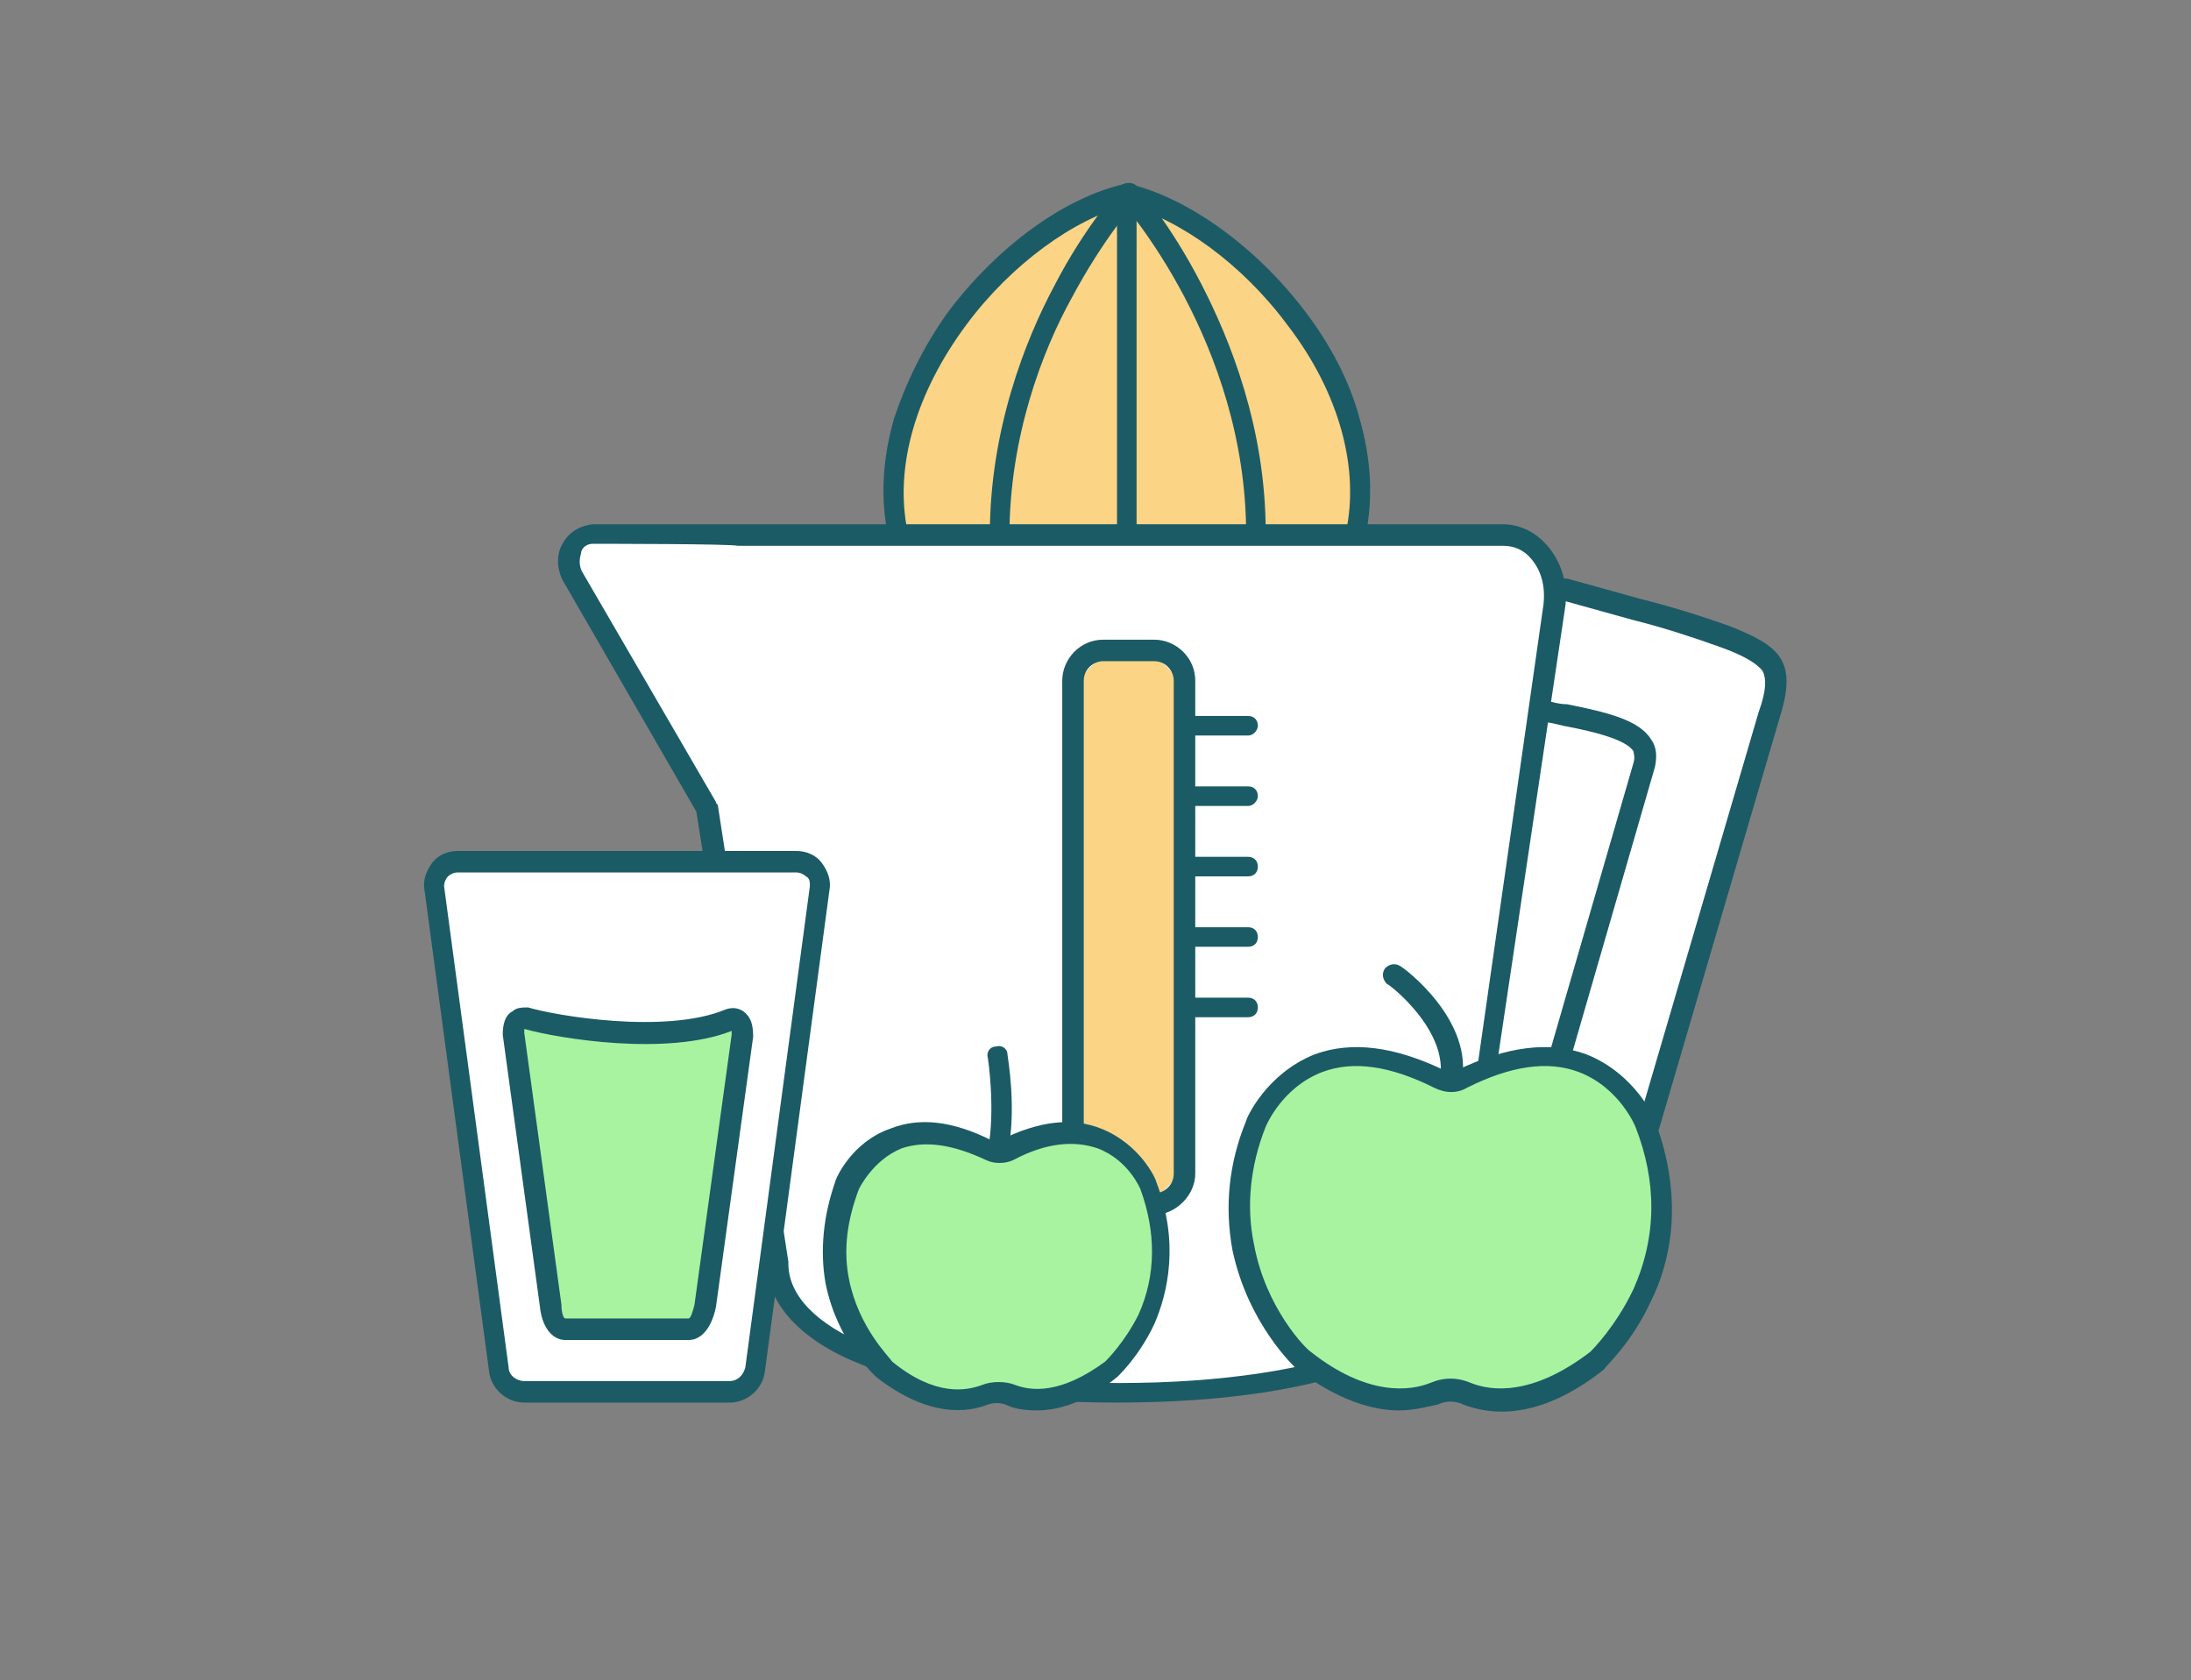
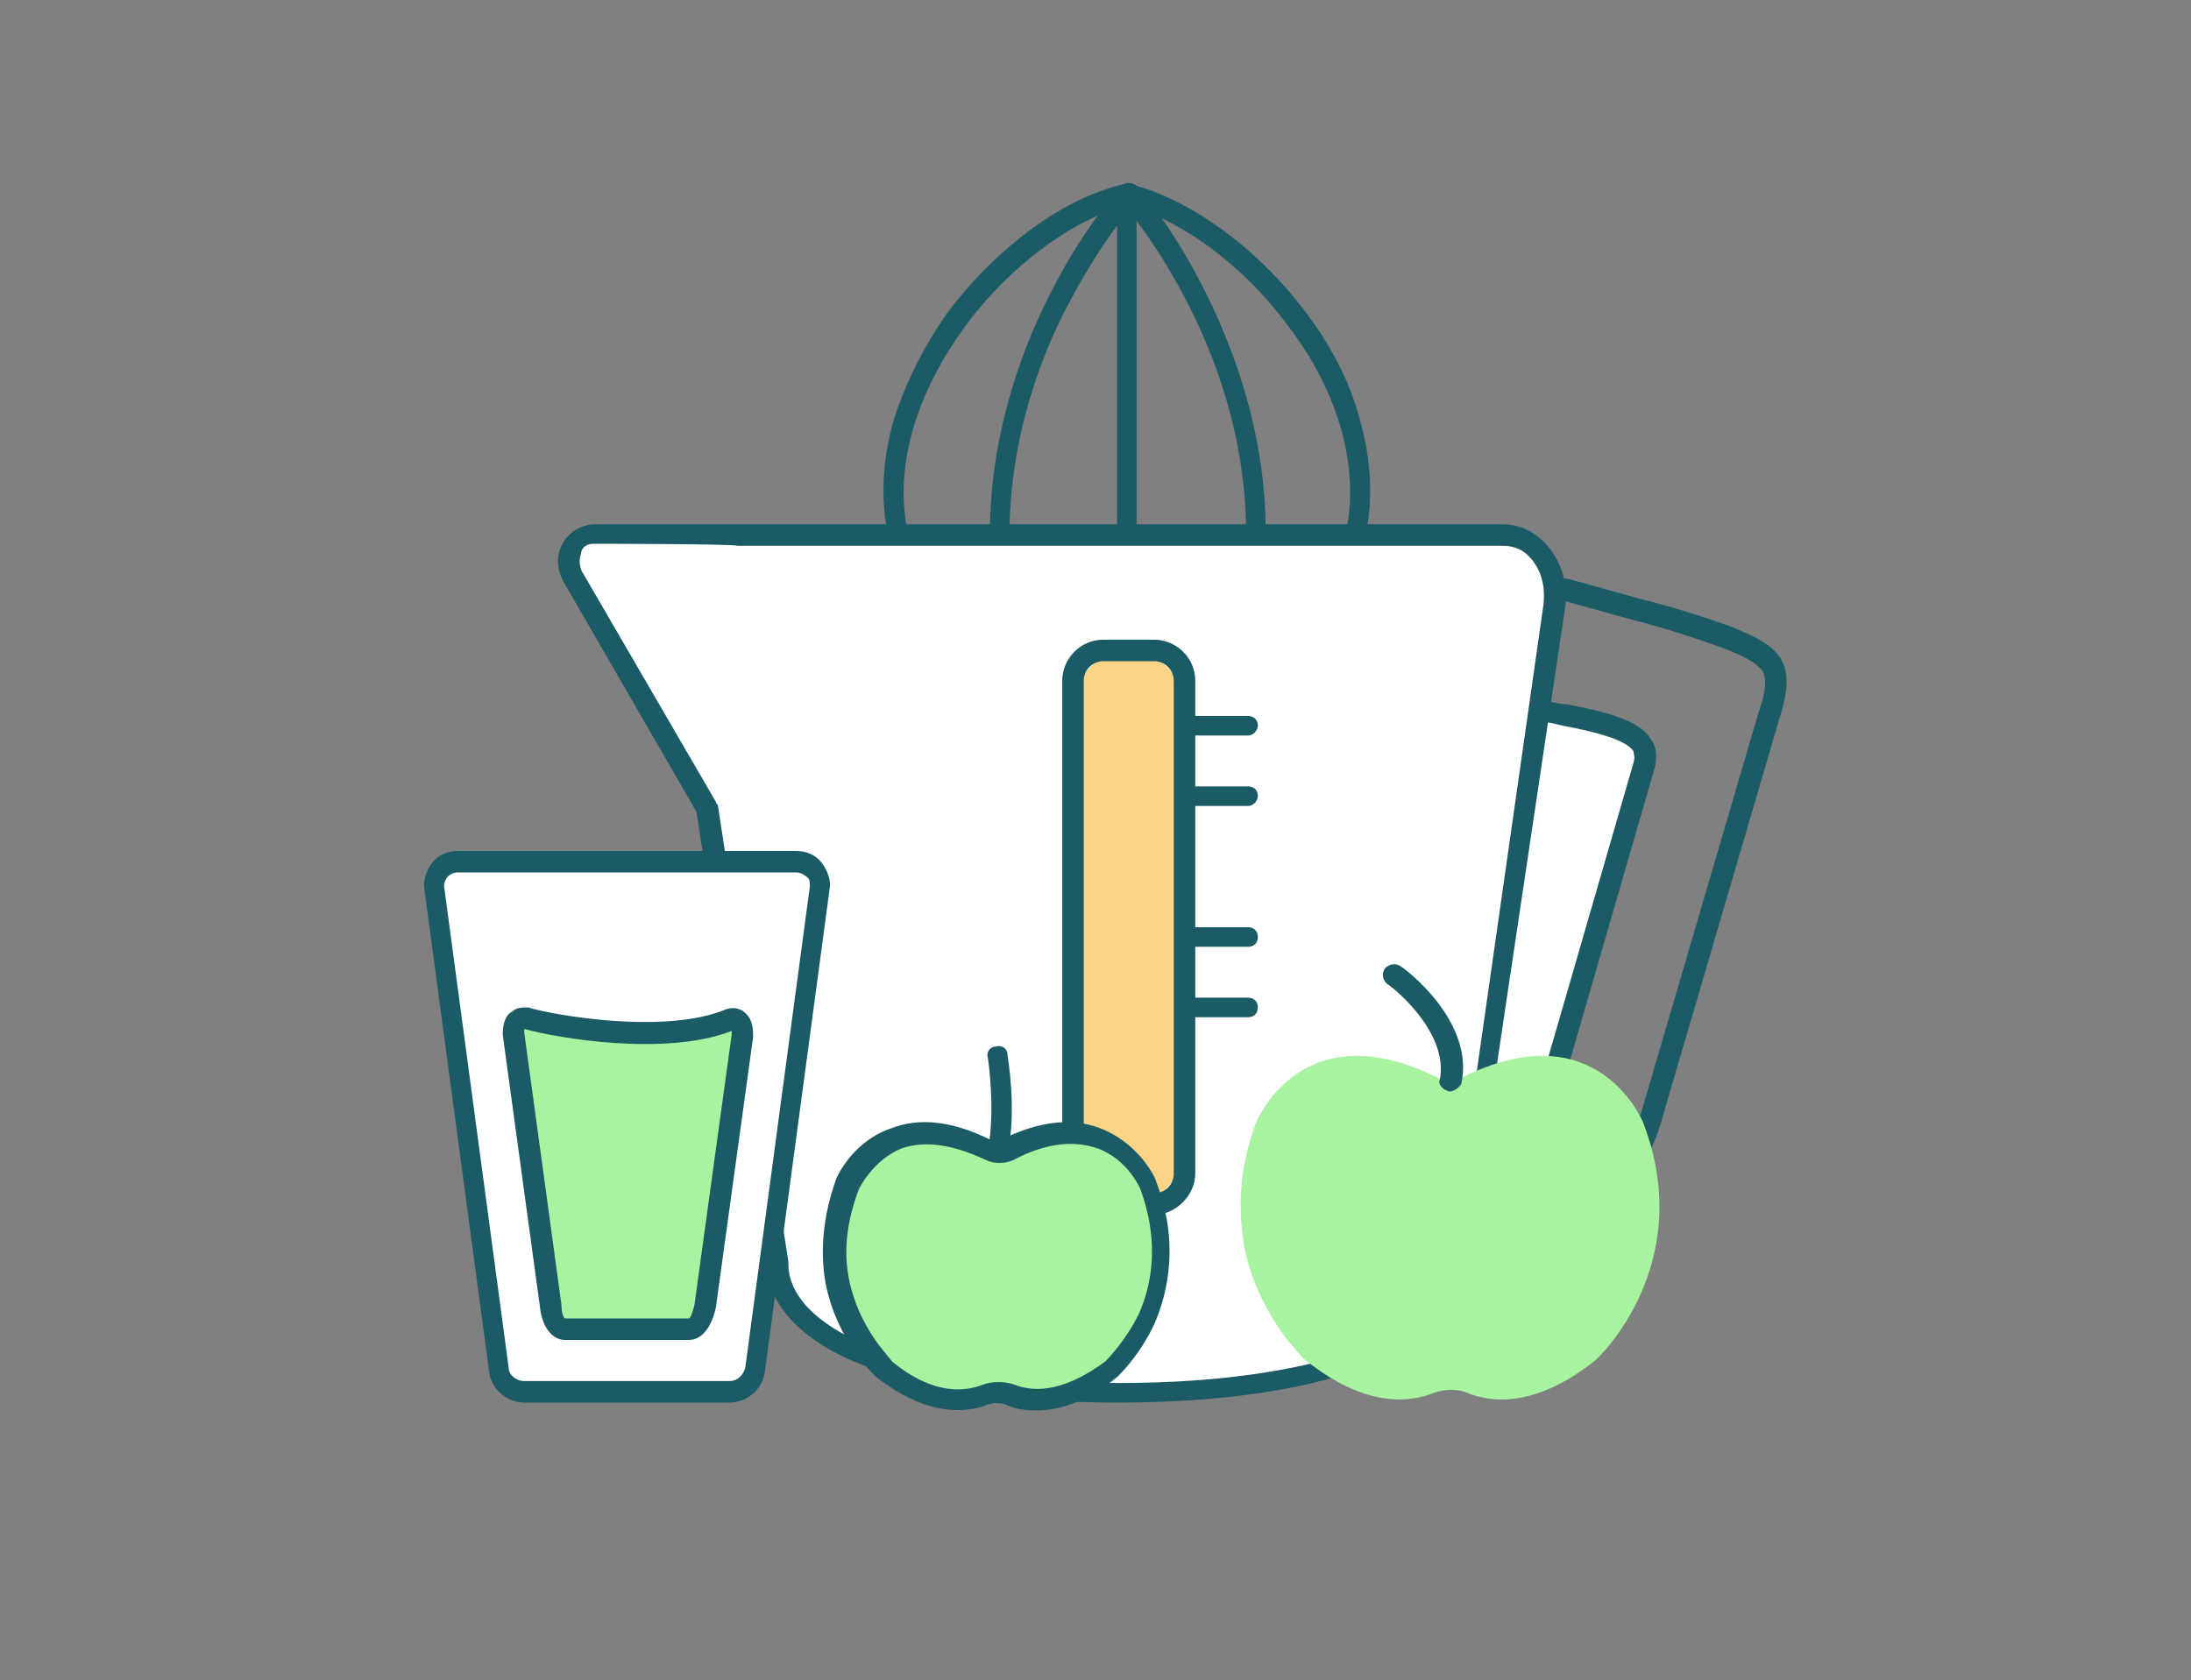
<svg xmlns="http://www.w3.org/2000/svg" version="1.1" id="圖層_1" x="0px" y="0px" viewBox="0 0 112 85.9" style="enable-background:new 0 0 112 85.9;" xml:space="preserve">
  <rect x="0" y="0" width="112" height="85.9" fill="#808080" stroke="none" />
  <style type="text/css">
	.st0{fill:#FFFFFF;}
	.st1{fill:#1B5B66;}
	.st2{fill:#FCD486;}
	.st3{fill:none;}
	.st4{fill:#A8F3A0;}
</style>
  <g>
    <g>
      <g>
-         <path class="st0" d="M79.9,30.2l3.6,1c1.5,0.4,3.1,0.8,4.5,1.4c2.4,0.9,3.1,1.5,2.2,4l-6.1,20.8c-1.8,6.3-9.3,4.3-9.3,4.3" />
        <path class="st1" d="M77.5,62.5c-1.5,0-2.7-0.3-2.7-0.3c-0.3-0.1-0.5-0.4-0.4-0.7s0.4-0.5,0.7-0.4c0,0,1.8,0.5,3.8,0.2     c2.5-0.4,4.2-1.7,4.9-4.1l6.1-20.8l0,0c0.4-1.1,0.4-1.7,0.2-2.1c-0.3-0.4-1-0.8-2.1-1.2c-1.4-0.5-2.9-1-4.5-1.4l0,0l-3.6-1     c-0.3-0.1-0.5-0.4-0.4-0.7c0.1-0.3,0.4-0.5,0.7-0.4l3.6,1c1.6,0.4,3.2,0.9,4.6,1.4c2.5,1,3.5,1.7,2.6,4.6l-6.1,20.8     c-0.8,2.8-2.8,4.5-5.8,4.9C78.4,62.5,78,62.5,77.5,62.5z" />
      </g>
      <g>
        <path class="st0" d="M78.9,36.4c2.8,0.6,5.7,0.9,5.2,2.8l-4.4,15.2c-0.7,2.1-2.4,2-3.9,1.9" />
        <path class="st1" d="M76.7,56.9c-0.4,0-0.8,0-1.1-0.1c-0.3,0-0.5-0.3-0.5-0.6s0.3-0.5,0.6-0.5c1.6,0.1,2.9,0.1,3.4-1.5L83.5,39     c0.1-0.3,0-0.5,0-0.6c-0.4-0.6-2-1-3.6-1.3c-0.4-0.1-0.8-0.2-1.1-0.2c-0.3-0.1-0.5-0.4-0.4-0.7s0.4-0.5,0.6-0.4     c0.4,0.1,0.7,0.2,1.1,0.2c2,0.4,3.7,0.8,4.3,1.8c0.3,0.4,0.3,0.9,0.2,1.4l-4.4,15.2l0,0C79.5,56.5,78,56.9,76.7,56.9z M79.7,54.4     L79.7,54.4L79.7,54.4z" />
      </g>
    </g>
    <g>
      <path class="st0" d="M74.9,61.6c-1.7,2.8-7.9,4.8-17.8,4.8c-10,0-16.2-2.1-17.8-4.9" />
      <path class="st1" d="M57.1,67c-9.6,0-16.4-1.9-18.3-5.2c-0.2-0.3-0.1-0.6,0.2-0.7c0.3-0.2,0.6-0.1,0.7,0.2C41,63.6,46.2,66,57,66    c10.7,0,16-2.4,17.4-4.6c0.2-0.3,0.5-0.3,0.7-0.2c0.3,0.2,0.3,0.5,0.2,0.7C73.4,65.1,66.6,67,57.1,67z" />
    </g>
    <g>
-       <path class="st2" d="M69.3,27.3c1.7-7.6-5.9-16.1-11.7-17.4c-5.8,1.3-13.4,9.8-11.7,17.4" />
      <path class="st1" d="M69.3,27.8L69.3,27.8c-0.4-0.1-0.6-0.4-0.5-0.6c0.7-3.2-0.3-7.1-3-10.6c-2.3-3.1-5.5-5.4-8.2-6.1    c-2.7,0.7-5.9,3-8.2,6.1c-2.6,3.5-3.7,7.3-3,10.6c0.1,0.3-0.1,0.6-0.4,0.6c-0.3,0.1-0.6-0.1-0.6-0.4c-0.4-1.9-0.3-3.9,0.3-6    c0.6-1.8,1.5-3.7,2.8-5.5c2.5-3.3,5.9-5.8,9-6.5c0.1,0,0.2,0,0.2,0c3,0.7,6.5,3.2,9,6.5c1.3,1.7,2.3,3.6,2.8,5.5    c0.6,2.1,0.7,4.1,0.3,6C69.8,27.7,69.6,27.8,69.3,27.8z" />
    </g>
    <path class="st1" d="M51.1,27.8c-0.3,0-0.5-0.2-0.5-0.5c0-5.3,1.8-9.9,3.3-12.7c1.6-3.1,3.3-4.9,3.3-5c0.2-0.2,0.5-0.2,0.8,0   c0.2,0.2,0.2,0.5,0,0.8c0,0-1.6,1.8-3.2,4.8c-1.5,2.7-3.2,7.1-3.2,12.2C51.6,27.6,51.4,27.8,51.1,27.8z" />
    <path class="st1" d="M64.2,27.8c-0.3,0-0.5-0.2-0.5-0.5c0-9.8-6.3-16.9-6.4-17c-0.2-0.2-0.2-0.6,0-0.8s0.6-0.2,0.8,0   c0.1,0.1,1.7,1.9,3.3,5c1.5,2.9,3.3,7.4,3.3,12.7C64.8,27.6,64.5,27.8,64.2,27.8z" />
    <path class="st1" d="M57.6,27.8c-0.3,0-0.5-0.2-0.5-0.5V9.9c0-0.3,0.2-0.5,0.5-0.5s0.5,0.2,0.5,0.5v17.4   C58.2,27.6,57.9,27.8,57.6,27.8z" />
    <g>
      <path class="st0" d="M76.7,27.3H37.6c-0.1,0-7.3,0-7.3,0c-1.2,0.1-1.5,1.4-0.9,2.3l6.8,11.7l3.6,23.3c0,3.7,5.9,6.6,17.4,6.6    s17.4-3,17.4-6.6L79.4,31C79.6,29.1,78.3,27.3,76.7,27.3z" />
      <path class="st1" d="M57.1,71.7L57.1,71.7c-5.5,0-10.1-0.7-13.2-2c-3-1.2-4.7-3.1-4.7-5.1l-3.6-23.1l-6.7-11.6    c-0.4-0.6-0.5-1.4-0.2-2s0.8-1,1.6-1.1c0,0,0,0,0.1,0c0,0,7.2,0,7.3,0h39.1c0.9,0,1.7,0.4,2.3,1.1c0.7,0.8,1.1,2,0.9,3.2l-5,33.5    c0,2.1-1.7,3.9-4.7,5.1C67.1,71,62.6,71.7,57.1,71.7z M30.3,27.8c-0.4,0-0.6,0.3-0.6,0.5c-0.1,0.3-0.1,0.7,0.1,1l0,0L36.6,41    c0,0.1,0.1,0.1,0.1,0.2l3.6,23.3v0.1c0,1.6,1.4,3.1,4.1,4.2c3,1.2,7.4,1.9,12.8,1.9l0,0c5.3,0,9.7-0.7,12.8-1.9    c2.6-1.1,4.1-2.6,4.1-4.2v-0.1l4.8-33.6c0.1-0.9-0.1-1.7-0.6-2.3c-0.4-0.5-0.9-0.7-1.5-0.7H37.7C37.4,27.8,30.8,27.8,30.3,27.8z" />
    </g>
    <g>
-       <path class="st2" d="M57.7,61.5L57.7,61.5c-1.6,0-2.8-1.3-2.8-2.8V36.1c0-1.6,1.3-2.8,2.8-2.8l0,0c1.6,0,2.8,1.3,2.8,2.8v22.6    C60.5,60.3,59.2,61.5,57.7,61.5z" />
+       <path class="st2" d="M57.7,61.5L57.7,61.5c-1.6,0-2.8-1.3-2.8-2.8V36.1c0-1.6,1.3-2.8,2.8-2.8l0,0c1.6,0,2.8,1.3,2.8,2.8v22.6    C60.5,60.3,59.2,61.5,57.7,61.5" />
      <path class="st1" d="M59,62.1h-2.6c-1.1,0-2.1-0.9-2.1-2.1V34.8c0-1.1,0.9-2.1,2.1-2.1H59c1.1,0,2.1,0.9,2.1,2.1V60    C61.1,61.1,60.1,62.1,59,62.1z M56.4,33.8c-0.5,0-1,0.4-1,1V60c0,0.5,0.4,1,1,1H59c0.5,0,1-0.4,1-1V34.8c0-0.5-0.4-1-1-1H56.4z" />
    </g>
    <g>
      <line class="st3" x1="60.5" y1="37" x2="63.8" y2="37" />
      <path class="st1" d="M63.8,37.6h-3.2c-0.3,0-0.5-0.2-0.5-0.5s0.2-0.5,0.5-0.5h3.2c0.3,0,0.5,0.2,0.5,0.5    C64.3,37.3,64.1,37.6,63.8,37.6z" />
    </g>
    <g>
      <line class="st3" x1="60.5" y1="40.6" x2="63.8" y2="40.6" />
      <path class="st1" d="M63.8,41.2h-3.2c-0.3,0-0.5-0.2-0.5-0.5s0.2-0.5,0.5-0.5h3.2c0.3,0,0.5,0.2,0.5,0.5    C64.3,40.9,64.1,41.2,63.8,41.2z" />
    </g>
    <g>
      <line class="st3" x1="60.5" y1="44.2" x2="63.8" y2="44.2" />
-       <path class="st1" d="M63.8,44.8h-3.2c-0.3,0-0.5-0.2-0.5-0.5s0.2-0.5,0.5-0.5h3.2c0.3,0,0.5,0.2,0.5,0.5S64.1,44.8,63.8,44.8z" />
    </g>
    <g>
      <line class="st3" x1="60.5" y1="47.9" x2="63.8" y2="47.9" />
      <path class="st1" d="M63.8,48.4h-3.2c-0.3,0-0.5-0.2-0.5-0.5s0.2-0.5,0.5-0.5h3.2c0.3,0,0.5,0.2,0.5,0.5S64.1,48.4,63.8,48.4z" />
    </g>
    <g>
      <line class="st3" x1="60.5" y1="51.5" x2="63.8" y2="51.5" />
      <path class="st1" d="M63.8,52h-3.2c-0.3,0-0.5-0.2-0.5-0.5s0.2-0.5,0.5-0.5h3.2c0.3,0,0.5,0.2,0.5,0.5S64.1,52,63.8,52z" />
    </g>
    <g>
      <g>
        <g>
          <g>
            <path class="st4" d="M73.5,55.1c0.4,0.2,0.8,0.2,1.2,0c7-3.5,9.3,2.3,9.3,2.3c2.8,7.3-2.4,12.1-2.4,12.1       c-3.1,2.5-5.4,2.2-6.6,1.7c-0.5-0.2-1.1-0.2-1.7,0c-1.2,0.5-3.5,0.8-6.6-1.7c0,0-2.4-2.2-3.1-5.8c-0.3-1.8-0.3-3.9,0.6-6.3       C64.2,57.4,66.5,51.6,73.5,55.1z" />
-             <path class="st1" d="M71.5,72.1c-1.3,0-3.1-0.5-5.2-2.1l0,0c-0.1-0.1-2.5-2.3-3.3-6.1c-0.4-2.2-0.2-4.4,0.7-6.6       c0-0.1,1-2.4,3.5-3.4c1.9-0.7,4.1-0.4,6.6,0.8l0,0c0.2,0.1,0.5,0.1,0.7,0c2.5-1.2,4.7-1.5,6.6-0.8c2.5,1,3.5,3.3,3.5,3.4       c1.5,4,0.8,7.2-0.2,9.2c-1,2.2-2.4,3.4-2.4,3.5l0,0c-3.4,2.7-5.9,2.3-7.2,1.8c-0.4-0.2-0.9-0.2-1.3,0       C73,71.9,72.3,72.1,71.5,72.1z M67,69.1c2.9,2.3,5.1,2,6.1,1.6c0.7-0.3,1.4-0.3,2.1,0c1,0.4,3.1,0.7,6.1-1.6       c0.1-0.1,1.3-1.3,2.2-3.2c1.2-2.7,1.2-5.5,0.1-8.3c0,0-0.8-2-2.9-2.8c-1.6-0.6-3.5-0.3-5.7,0.8c-0.5,0.3-1.1,0.3-1.7,0       c-2.2-1.1-4.1-1.4-5.7-0.8c-2.1,0.8-2.9,2.8-2.9,2.8c-0.8,2-1,4.1-0.6,6C64.7,66.9,66.8,69,67,69.1z" />
          </g>
          <g>
            <path class="st0" d="M71.2,49.8c0,0,3.5,2.5,2.9,5.5" />
            <path class="st1" d="M74.1,55.8L74.1,55.8c-0.4-0.1-0.6-0.4-0.5-0.6c0.5-2.5-2.6-4.9-2.7-4.9c-0.2-0.2-0.3-0.5-0.1-0.8       c0.2-0.2,0.5-0.3,0.8-0.1c0.2,0.1,3.8,2.8,3.1,6C74.6,55.6,74.3,55.8,74.1,55.8z" />
          </g>
        </g>
      </g>
    </g>
    <g>
      <g>
        <g>
          <g>
            <path class="st4" d="M50.6,58.8c0.3,0.1,0.6,0.1,0.9,0c5.4-2.7,7.2,1.8,7.2,1.8c2.2,5.7-1.9,9.4-1.9,9.4       c-2.4,1.9-4.2,1.7-5.1,1.3c-0.4-0.2-0.9-0.2-1.3,0c-0.9,0.4-2.7,0.6-5.1-1.3c0,0-1.9-1.7-2.4-4.5c-0.3-1.4-0.2-3,0.5-4.9       C43.3,60.6,45.1,56,50.6,58.8z" />
            <path class="st1" d="M53,72.1c-0.7,0-1.2-0.1-1.6-0.3c-0.3-0.1-0.6-0.1-0.9,0c-1,0.4-3,0.7-5.7-1.4l0,0c-0.1-0.1-2-1.8-2.6-4.8       c-0.3-1.7-0.1-3.5,0.5-5.2c0-0.1,0.8-2,2.8-2.7c1.5-0.6,3.2-0.4,5.2,0.6c0.1,0.1,0.3,0.1,0.4,0c2-1,3.7-1.2,5.2-0.6       c2,0.8,2.8,2.6,2.8,2.7c1.2,3.1,0.6,5.7-0.1,7.3c-0.8,1.7-1.9,2.7-1.9,2.7l0,0C55.5,71.7,54.1,72.1,53,72.1z M45.6,69.6       c2.2,1.8,3.8,1.5,4.6,1.2c0.5-0.2,1.2-0.2,1.7,0c0.8,0.3,2.3,0.5,4.6-1.2c0.1-0.1,1-1,1.7-2.4c0.9-2,0.9-4.2,0.1-6.4       c0,0-0.6-1.5-2.2-2.1c-1.2-0.4-2.6-0.3-4.3,0.6c-0.4,0.2-1,0.2-1.4,0l0,0c-1.7-0.8-3.1-1-4.3-0.6c-1.5,0.6-2.2,2.1-2.2,2.1       c-0.6,1.6-0.8,3.1-0.5,4.6C43.9,67.9,45.5,69.4,45.6,69.6z" />
          </g>
          <g>
            <path class="st0" d="M51,54c0,0,0.5,2.6,0,4.9" />
            <path class="st1" d="M51,59.4L51,59.4c-0.4-0.1-0.6-0.4-0.5-0.6c0.4-2.1,0-4.7,0-4.7c-0.1-0.3,0.1-0.6,0.4-0.6       c0.3-0.1,0.6,0.1,0.6,0.4c0,0.1,0.5,2.8,0,5.1C51.5,59.2,51.3,59.4,51,59.4z" />
          </g>
        </g>
      </g>
    </g>
    <g>
      <g>
        <path class="st0" d="M37.3,71.2H26.8c-0.7,0-1.2-0.5-1.3-1.1l-3.3-24.6c-0.1-0.7,0.5-1.4,1.2-1.4h17.3c0.7,0,1.3,0.6,1.2,1.4     l-3.3,24.6C38.5,70.7,37.9,71.2,37.3,71.2z" />
        <path class="st1" d="M37.3,71.7H26.8c-0.9,0-1.7-0.7-1.8-1.6l-3.3-24.6c-0.1-0.5,0.1-1,0.4-1.4s0.8-0.6,1.3-0.6h17.3     c0.5,0,1,0.2,1.3,0.6s0.5,0.9,0.4,1.4l-3.3,24.6C39,71,38.2,71.7,37.3,71.7z M23.4,44.6c-0.2,0-0.4,0.1-0.5,0.2s-0.2,0.3-0.2,0.5     L26,69.9c0,0.4,0.4,0.7,0.8,0.7h10.5c0.4,0,0.7-0.3,0.8-0.7l3.3-24.6c0-0.2,0-0.4-0.2-0.5c-0.1-0.1-0.3-0.2-0.5-0.2     C40.7,44.6,23.4,44.6,23.4,44.6z" />
      </g>
      <g>
        <path class="st4" d="M37.2,52.1c0.3-0.1,0.7,0.3,0.6,0.8l-1.9,13.8c-0.1,0.7-0.4,1.2-0.8,1.2h-6.3c-0.4,0-0.7-0.5-0.8-1.2     l-1.9-13.9c0-0.5,0.3-1,0.6-0.8C28.3,52.4,34,53.4,37.2,52.1z" />
        <path class="st1" d="M35.2,68.5h-6.3c-0.7,0-1.2-0.7-1.3-1.7l-1.9-13.9l0,0c0-0.5,0.1-1,0.5-1.2c0.2-0.2,0.5-0.2,0.8-0.2     c1.3,0.4,7,1.4,10.1,0.1l0,0c0.3-0.1,0.6-0.1,0.9,0.1c0.4,0.3,0.5,0.7,0.5,1.3l0,0l-1.9,13.8C36.4,67.8,35.9,68.5,35.2,68.5z      M28.9,67.4h6.3c0.1,0,0.2-0.3,0.3-0.7l0,0l1.9-13.8c0-0.1,0-0.2,0-0.2c-3.3,1.3-8.8,0.4-10.6-0.1c0,0.1,0,0.1,0,0.2l1.9,13.9     l0,0C28.7,67.1,28.8,67.4,28.9,67.4z M37.2,52.1L37.2,52.1L37.2,52.1z" />
      </g>
    </g>
  </g>
</svg>